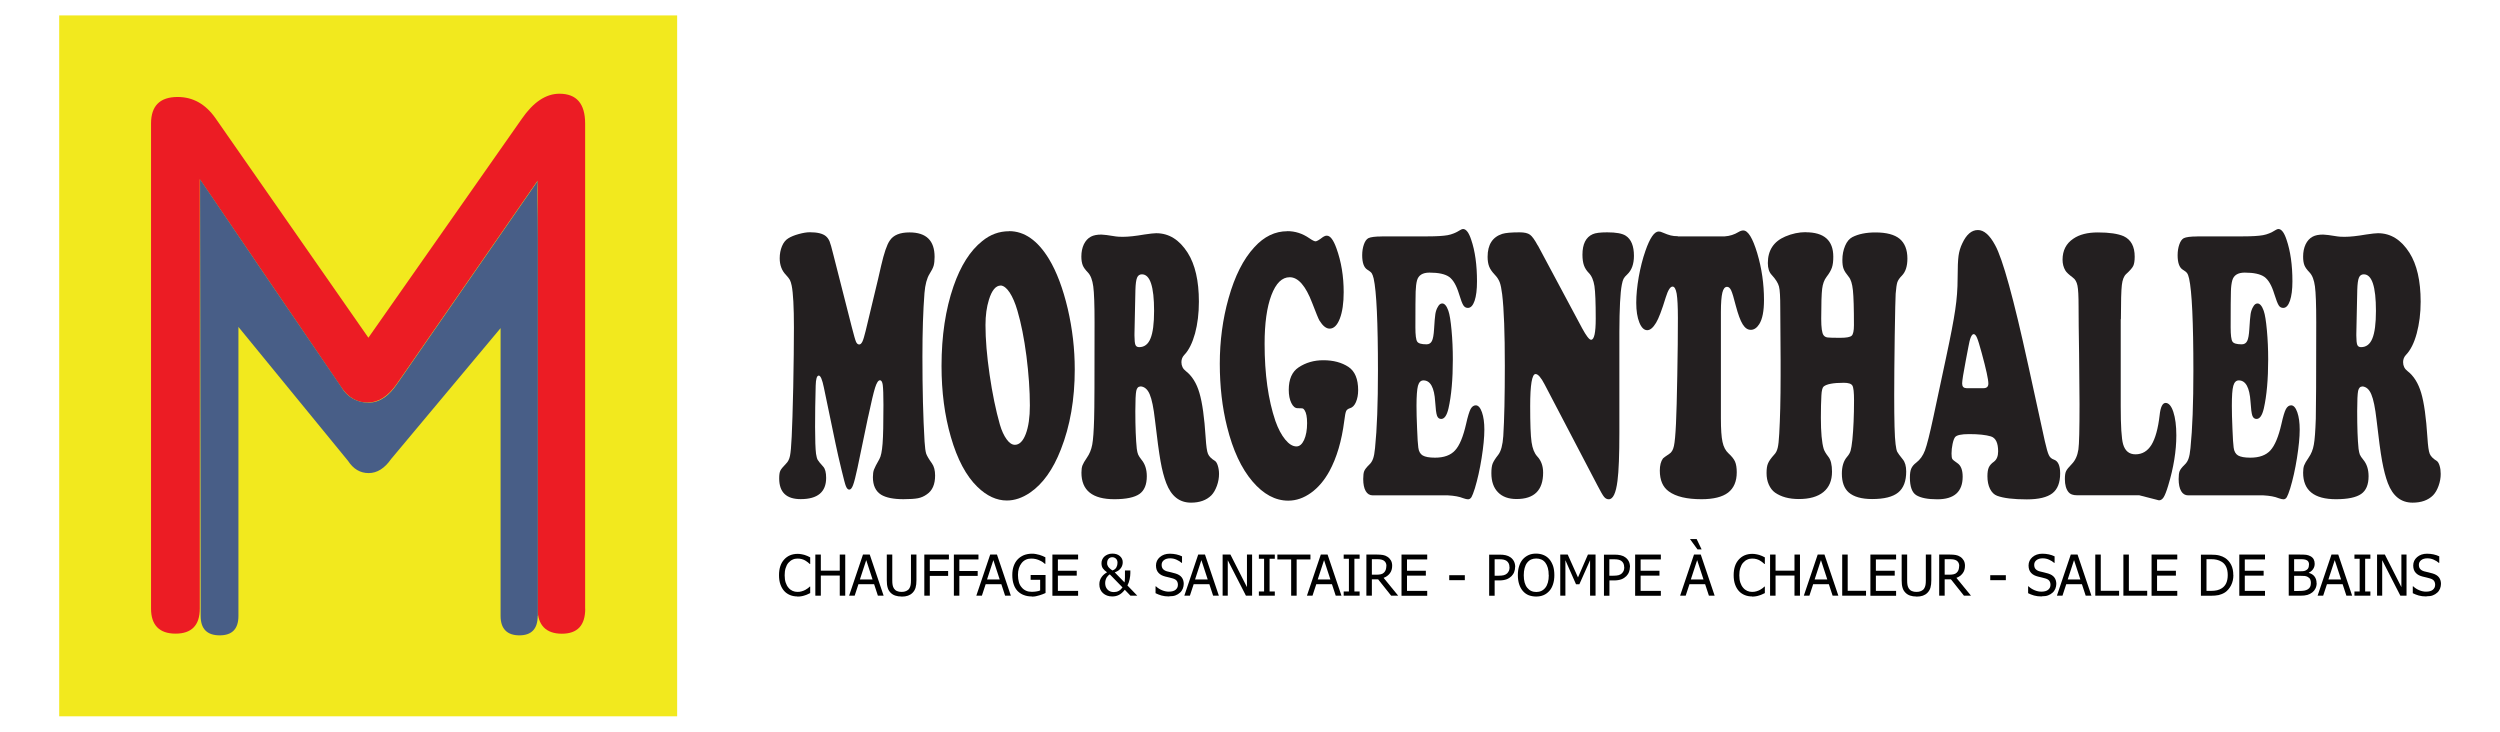
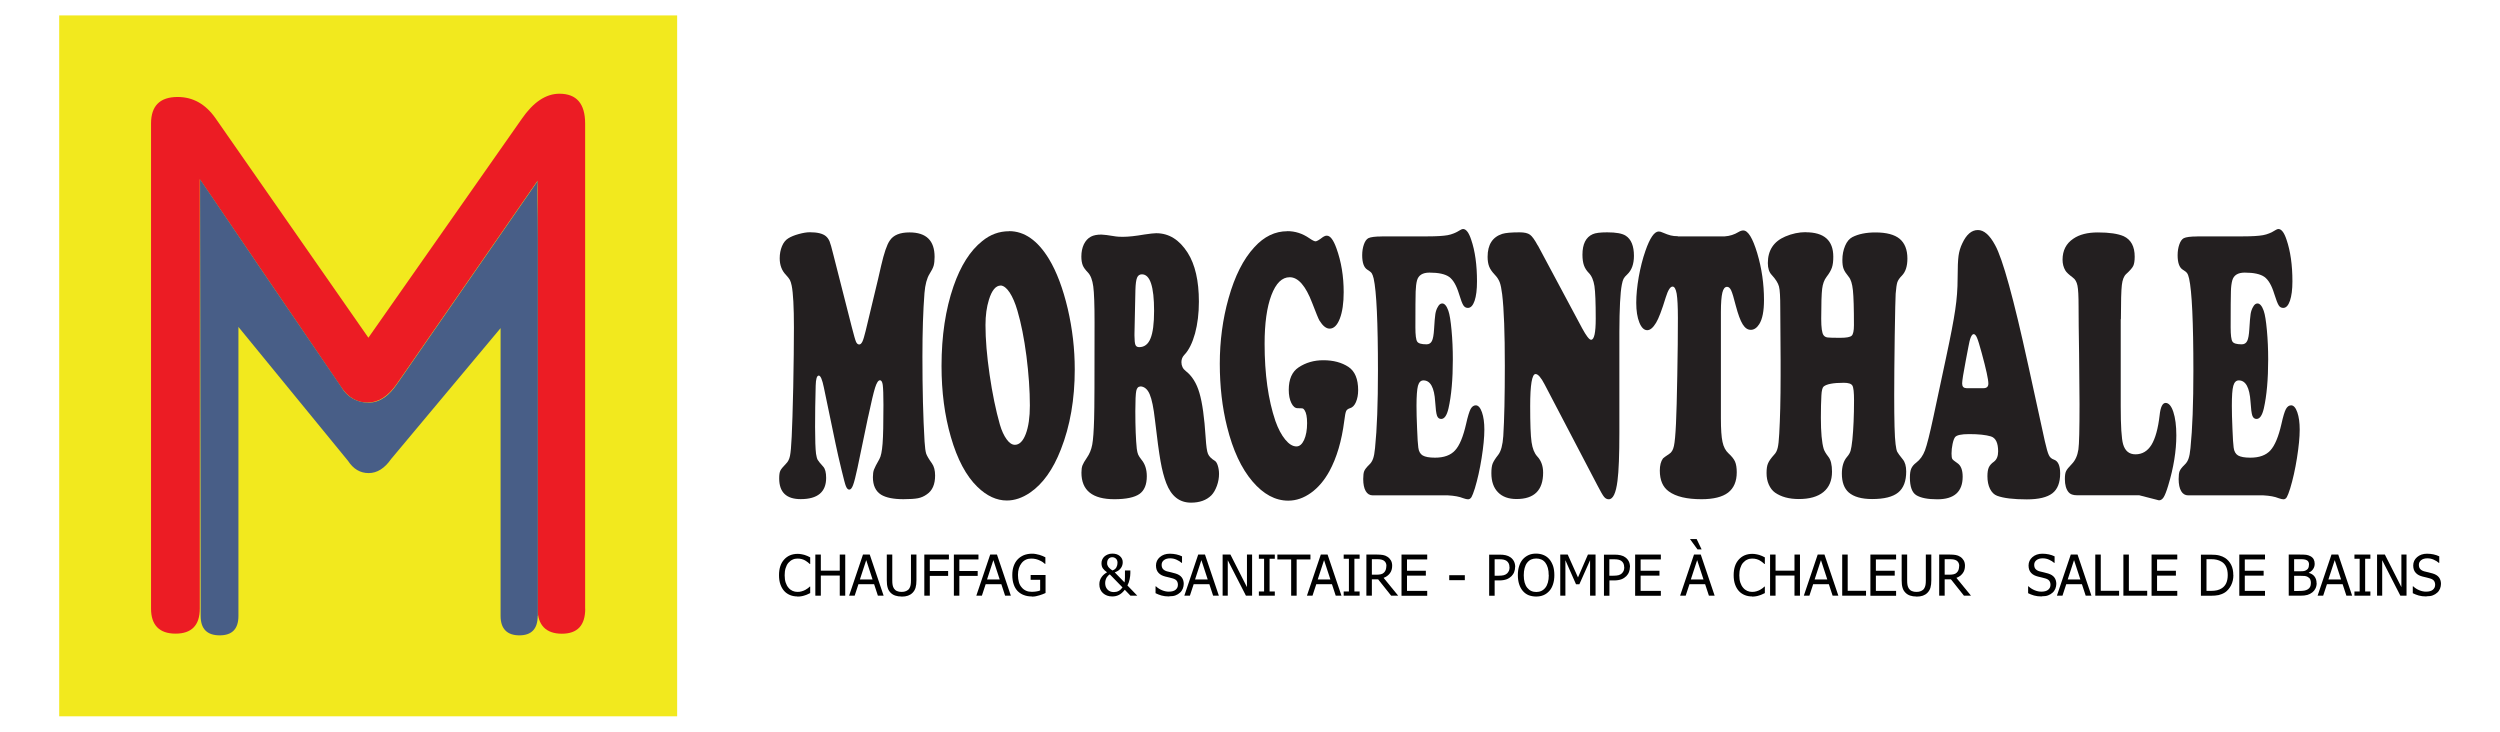
<svg xmlns="http://www.w3.org/2000/svg" id="Calque_1" viewBox="0 0 291.81 85.41">
  <defs>
    <style>.cls-1{fill:#485e87;}.cls-1,.cls-2,.cls-3,.cls-4,.cls-5{stroke-width:0px;}.cls-1,.cls-3{fill-rule:evenodd;}.cls-3{fill:#ec1c24;}.cls-4{fill:#f2e91e;}.cls-5{fill:#231f20;}</style>
  </defs>
  <rect class="cls-4" x="6.91" y="1.8" width="72.13" height="81.81" />
  <path class="cls-3" d="M68.31,71.05c0,1.95-.91,2.92-2.73,2.92s-2.83-.98-2.83-2.92V21.09l-16.47,23.77c-1,1.42-2.12,2.13-3.38,2.13s-2.29-.61-3.11-1.85l-16.47-24.22v50.12c0,1.95-.96,2.92-2.83,2.92s-2.86-.98-2.86-2.92V14.42c0-2.07,1.04-3.1,3.11-3.1,1.78,0,3.24.82,4.4,2.46l17.86,25.64,17.9-25.54c1.35-1.96,2.82-2.94,4.4-2.94,2.01,0,3,1.17,3,3.49v56.63h0Z" />
  <path class="cls-1" d="M62.76,71.9c0,1.51-.73,2.26-2.14,2.26s-2.19-.75-2.19-2.26v-33.6l-12.78,15.28c-.76,1.09-1.63,1.64-2.62,1.64s-1.78-.47-2.41-1.43l-12.79-15.63v33.74c0,1.51-.73,2.26-2.19,2.26s-2.22-.75-2.22-2.26l-.07-50.97c1.63,2.41,12.86,18.95,16.47,24.22.67,1.17,1.82,1.85,3.17,1.85,1.46,0,2.5-.94,3.32-2.13l16.47-23.77c-.12,1.23,0,2.8,0,6.84v43.97h0Z" />
  <path class="cls-5" d="M101.33,48.65l-1.24,5.96c-.21,1-.39,1.68-.52,2.02-.13.35-.28.52-.44.52s-.29-.14-.4-.42c-.08-.18-.25-.83-.52-1.95-.27-1.12-.5-2.12-.68-2.99l-1.37-6.58c-.19-.91-.38-1.37-.59-1.37-.22,0-.34.39-.36,1.17-.05,1.74-.07,3.35-.07,4.83s.04,2.58.11,3.12c.05.32.11.56.19.71.08.15.3.41.65.8.23.25.34.69.34,1.31,0,1.65-.99,2.48-2.97,2.48-1.67,0-2.51-.8-2.51-2.41,0-.42.04-.71.13-.9.08-.18.31-.46.67-.83.23-.22.38-.52.46-.91.08-.38.15-1.13.2-2.24.06-1.18.12-3.12.18-5.81.05-2.69.08-5,.08-6.92,0-2.41-.09-4.04-.26-4.89-.06-.29-.13-.52-.21-.67-.08-.15-.23-.34-.45-.58-.49-.5-.74-1.15-.74-1.95,0-.51.09-.99.27-1.42.18-.43.43-.73.73-.91.3-.19.71-.36,1.22-.5.51-.14.94-.21,1.29-.21.88,0,1.51.15,1.88.46.18.15.32.35.43.6.1.25.25.77.44,1.55l2.16,8.48c.24.93.4,1.5.49,1.7.09.2.21.31.37.31.14,0,.26-.11.37-.33.11-.22.23-.64.38-1.24l1.46-6.09c.18-.78.3-1.29.35-1.53.34-1.47.67-2.46,1.01-2.94.42-.64,1.19-.95,2.3-.95,1.96,0,2.93.95,2.93,2.86,0,.43-.04.77-.11,1.03-.08.26-.23.57-.47.94-.32.51-.52,1.26-.6,2.24-.16,2.04-.24,4.52-.24,7.44,0,3.76.08,7.06.25,9.9.04.69.11,1.16.19,1.42.09.25.31.63.67,1.13.25.35.37.83.37,1.42,0,1.03-.32,1.76-.96,2.19-.33.24-.68.39-1.05.46-.37.07-.93.11-1.69.11-1.17,0-2.04-.18-2.61-.53-.63-.4-.95-1.08-.95-2.04,0-.36.04-.65.12-.87.08-.23.3-.65.64-1.25.18-.31.3-.91.37-1.79.07-.89.1-2.39.1-4.52,0-1.18-.03-1.95-.08-2.33-.05-.37-.16-.55-.33-.55-.19,0-.38.28-.56.85-.18.57-.45,1.7-.81,3.4Z" />
  <path class="cls-5" d="M117.79,26.98c1.78,0,3.33,1.08,4.65,3.25.9,1.49,1.63,3.43,2.19,5.8.55,2.36.82,4.72.82,7.09,0,3.48-.54,6.6-1.62,9.34-.91,2.34-2.1,4.01-3.58,5.03-.91.62-1.81.93-2.73.93-1.19,0-2.34-.53-3.43-1.59-1.32-1.28-2.35-3.22-3.1-5.82-.73-2.51-1.09-5.28-1.09-8.3,0-3.51.47-6.61,1.4-9.3.83-2.39,1.94-4.15,3.35-5.27.94-.77,1.98-1.15,3.13-1.15ZM116.81,33.33c-.58,0-1.04.55-1.38,1.66-.26.83-.4,1.81-.4,2.95,0,1.67.16,3.6.48,5.79.32,2.19.72,4.14,1.2,5.83.21.72.48,1.3.79,1.72.31.43.63.64.96.64.52,0,.95-.42,1.27-1.26.32-.84.48-1.95.48-3.32,0-1.79-.14-3.71-.4-5.78-.27-2.07-.62-3.83-1.05-5.29-.26-.9-.57-1.61-.91-2.13-.35-.52-.69-.79-1.05-.82Z" />
  <path class="cls-5" d="M133.13,45.11c-.26,0-.43.17-.5.51-.07.34-.11,1.13-.11,2.37,0,1.87.06,3.34.17,4.39.04.29.09.52.16.68.07.16.2.36.39.6.41.49.62,1.13.62,1.93,0,.98-.29,1.67-.86,2.07-.58.4-1.55.61-2.93.61-2.56,0-3.84-1.03-3.84-3.1,0-.36.04-.64.12-.85.08-.21.25-.51.52-.9.3-.43.51-.93.62-1.52.11-.58.18-1.59.22-3.02.04-1.05.05-4.8.05-11.27,0-2.05-.05-3.45-.15-4.18-.1-.74-.3-1.28-.62-1.62-.3-.31-.51-.59-.61-.85-.1-.26-.16-.59-.16-1.01,0-.55.1-1.02.29-1.43.2-.41.47-.71.83-.9.3-.16.71-.24,1.22-.24.23,0,.8.07,1.71.22.17.03.45.04.82.04.62,0,1.45-.09,2.49-.27.66-.1,1.12-.15,1.38-.15,1.48,0,2.7.76,3.67,2.28.87,1.37,1.31,3.28,1.31,5.71,0,1.36-.15,2.59-.45,3.71-.31,1.11-.72,1.95-1.26,2.51-.22.23-.33.52-.33.84,0,.43.17.78.51,1.04.72.56,1.26,1.41,1.59,2.55.34,1.14.58,2.88.73,5.22.06.98.15,1.61.27,1.89.12.29.39.57.82.83.13.09.24.27.33.56.09.29.14.61.14.96,0,.46-.08.92-.25,1.39-.17.46-.38.83-.64,1.1-.58.58-1.38.86-2.38.86-1.35,0-2.31-.76-2.89-2.28-.26-.68-.49-1.54-.67-2.57-.18-1.03-.4-2.64-.65-4.82-.16-1.4-.36-2.39-.61-2.97-.24-.58-.6-.89-1.05-.93ZM132.53,33.82l-.11,5.16v.2c0,.53.04.89.11,1.07.07.18.22.27.44.27.61,0,1.05-.34,1.32-1.01.28-.67.42-1.75.42-3.22,0-2.85-.47-4.27-1.42-4.27-.27,0-.46.13-.57.4-.11.27-.17.74-.19,1.42Z" />
  <path class="cls-5" d="M150.26,26.98c.91,0,1.76.27,2.56.82.36.25.6.37.74.37s.43-.17.87-.51c.15-.1.29-.15.45-.15.39,0,.76.49,1.11,1.46.57,1.57.85,3.28.85,5.14,0,1.27-.15,2.3-.45,3.08-.3.78-.7,1.17-1.19,1.17-.4,0-.79-.31-1.18-.93-.12-.19-.4-.89-.86-2.08-.76-1.99-1.63-2.99-2.62-2.99-.9,0-1.61.7-2.14,2.1-.53,1.4-.79,3.29-.79,5.67,0,3.53.42,6.53,1.26,9.01.32.9.7,1.62,1.14,2.16.44.54.88.81,1.32.81.36,0,.66-.26.89-.76.23-.51.35-1.16.35-1.96,0-.71-.1-1.21-.29-1.5-.08-.12-.15-.19-.21-.21-.07-.02-.26-.03-.6-.03-.3,0-.54-.2-.74-.61-.2-.41-.3-.92-.3-1.54,0-1.23.38-2.1,1.14-2.61.84-.56,1.8-.84,2.89-.84,1.17,0,2.15.26,2.94.78.75.5,1.13,1.41,1.13,2.72,0,.53-.09.99-.26,1.39-.17.39-.4.62-.67.7-.24.07-.4.19-.47.34-.07.15-.15.53-.22,1.14-.3,2.35-.88,4.31-1.74,5.89-.59,1.07-1.31,1.92-2.15,2.52-.84.6-1.72.91-2.65.91-1.51,0-2.9-.75-4.17-2.24-1.3-1.52-2.29-3.64-2.97-6.38-.57-2.27-.85-4.73-.85-7.37s.34-5.21,1.02-7.62c.72-2.58,1.72-4.58,3.02-5.98,1.13-1.24,2.41-1.86,3.85-1.86Z" />
  <path class="cls-5" d="M161.29,27.59h5.33c1.08,0,1.86-.05,2.36-.14.49-.09.98-.29,1.45-.59.15-.09.26-.13.34-.13.36,0,.68.42.95,1.24.46,1.34.68,2.97.68,4.87,0,.96-.09,1.71-.28,2.27-.19.55-.45.83-.78.83-.23,0-.4-.1-.53-.3-.13-.2-.3-.64-.51-1.34-.3-.99-.69-1.65-1.15-1.98-.47-.33-1.23-.5-2.3-.5-.79,0-1.28.3-1.45.91-.09.33-.14.76-.16,1.31-.02.54-.03,1.94-.03,4.18,0,.89.07,1.44.21,1.65.14.22.5.32,1.09.32.29,0,.5-.13.63-.39.13-.26.21-.72.25-1.39.05-.85.1-1.44.15-1.76.05-.32.15-.6.29-.83.14-.27.31-.4.51-.4.28,0,.52.29.72.86.15.43.27,1.18.37,2.27.1,1.08.15,2.22.15,3.4,0,2.33-.17,4.24-.51,5.73-.19.81-.47,1.22-.85,1.22-.24,0-.4-.13-.49-.39-.09-.26-.16-.79-.21-1.61-.1-1.67-.56-2.5-1.37-2.5-.31,0-.52.21-.64.63-.11.42-.17,1.2-.17,2.34,0,.69.02,1.59.07,2.69.04,1.1.09,1.83.14,2.18.05.44.23.75.51.92.29.17.77.26,1.44.26,1.04,0,1.82-.28,2.34-.85.53-.57.95-1.6,1.29-3.09.19-.86.37-1.43.52-1.73.16-.29.36-.44.61-.44.29,0,.53.27.72.81.19.54.28,1.22.28,2.03,0,.89-.11,1.99-.32,3.32-.21,1.33-.48,2.51-.79,3.54-.16.5-.29.84-.39,1.01-.11.17-.24.26-.4.26-.13,0-.32-.04-.57-.13-.44-.18-1.03-.29-1.77-.33h-8.79c-.35,0-.63-.17-.82-.5-.19-.33-.29-.8-.29-1.41,0-.43.04-.74.12-.93.08-.19.27-.44.57-.73.21-.19.36-.43.46-.71.1-.28.18-.69.23-1.24.23-2.23.34-5.23.34-9.01,0-5.7-.17-9.29-.5-10.78-.07-.29-.15-.5-.23-.62-.08-.12-.26-.26-.52-.42-.39-.25-.59-.81-.59-1.68,0-.47.07-.89.2-1.26.13-.37.3-.61.52-.73.27-.13.79-.2,1.56-.2Z" />
  <path class="cls-5" d="M179.51,28.66l5.16,9.65c.49.9.83,1.35,1.05,1.35.36,0,.54-.82.54-2.46,0-1.86-.05-3.13-.15-3.81-.11-.68-.32-1.19-.66-1.53-.27-.28-.46-.58-.57-.9-.11-.32-.17-.73-.17-1.23,0-1.24.4-2.04,1.19-2.39.32-.15.89-.22,1.7-.22,1.04,0,1.76.13,2.17.4.63.41.95,1.2.95,2.34,0,.96-.26,1.68-.78,2.17-.21.19-.35.36-.43.51-.08.15-.14.37-.2.67-.19.97-.28,2.82-.29,5.53v7.22c0,1.11,0,2.62,0,4.54,0,2.6-.07,4.48-.22,5.63-.18,1.43-.52,2.15-1.02,2.15-.21,0-.4-.1-.55-.29-.16-.19-.41-.64-.77-1.33l-6.15-11.76c-.43-.83-.78-1.24-1.07-1.24-.42,0-.63,1.25-.63,3.74,0,2.05.05,3.45.16,4.21.11.75.33,1.3.66,1.66.46.49.69,1.12.69,1.9,0,2.05-1.03,3.08-3.1,3.08-.93,0-1.66-.26-2.17-.79-.51-.52-.77-1.26-.77-2.22,0-.5.05-.88.15-1.13.1-.25.31-.59.65-1.02.32-.41.52-1.14.59-2.19.12-1.9.18-4.64.18-8.21,0-3.81-.1-6.58-.31-8.33-.08-.63-.17-1.11-.29-1.42-.12-.31-.31-.6-.58-.88-.31-.33-.53-.64-.65-.95-.12-.31-.18-.69-.18-1.13,0-1.42.57-2.31,1.71-2.68.39-.12,1.06-.18,2.03-.18.55,0,.95.09,1.21.28.25.18.55.6.9,1.25Z" />
  <path class="cls-5" d="M195.86,27.59h5.46c.59-.04,1.12-.21,1.61-.51.2-.12.39-.18.55-.18.56,0,1.1.89,1.63,2.65.53,1.77.79,3.6.79,5.47,0,1.28-.18,2.22-.55,2.81-.28.44-.61.67-.99.67s-.68-.22-.95-.65c-.27-.43-.53-1.15-.8-2.16-.23-.91-.41-1.51-.54-1.79-.13-.28-.29-.42-.48-.42-.26,0-.44.23-.55.68-.11.46-.17,1.21-.17,2.26v12.4c0,1.27.06,2.19.19,2.77.12.58.36,1.02.7,1.33.37.34.63.66.76.96.13.3.2.72.2,1.25,0,1.06-.34,1.85-1.01,2.37-.67.51-1.71.77-3.1.77-1.71,0-2.99-.3-3.82-.91-.7-.5-1.05-1.31-1.05-2.43,0-.6.12-1.08.37-1.42.06-.07.31-.25.73-.53.27-.16.45-.47.55-.93.1-.46.18-1.34.24-2.64.05-1.15.11-3.01.15-5.59.05-2.58.07-4.81.07-6.7,0-1.33-.05-2.27-.14-2.83-.1-.56-.26-.84-.48-.84-.27,0-.53.41-.79,1.24-.46,1.51-.84,2.5-1.14,2.99-.35.58-.69.86-1.03.86-.37,0-.68-.3-.92-.9-.24-.6-.36-1.36-.36-2.29s.1-1.92.29-3.02c.2-1.1.45-2.11.78-3.05.52-1.5,1.04-2.26,1.55-2.26.14,0,.3.04.48.13.37.16.68.27.92.33.24.06.52.09.83.09Z" />
  <path class="cls-5" d="M210.76,27.11c2.16,0,3.23.95,3.23,2.86,0,.52-.05.94-.16,1.26-.11.33-.32.69-.63,1.09-.27.35-.44.82-.51,1.39-.07.58-.11,1.74-.11,3.5,0,1.03.09,1.67.27,1.91.1.15.26.24.47.27s.71.04,1.49.04c.71,0,1.15-.08,1.33-.25.17-.16.26-.57.26-1.22,0-1.95-.04-3.31-.12-4.08-.08-.77-.25-1.29-.49-1.57-.3-.37-.51-.68-.6-.94-.1-.26-.14-.6-.14-1.03,0-.6.11-1.15.32-1.65.21-.5.5-.83.84-1.01.72-.37,1.62-.55,2.71-.55,1.27,0,2.21.25,2.81.74.6.5.91,1.27.91,2.31,0,.89-.21,1.55-.64,1.99-.27.27-.44.52-.53.76-.08.24-.15.7-.2,1.36-.03.37-.06,2.01-.11,4.91-.04,2.91-.06,5.22-.06,6.93,0,2.99.05,4.9.16,5.71.05.44.12.74.19.89.07.15.29.44.65.89.26.31.4.78.4,1.42,0,1.12-.31,1.94-.94,2.45-.63.51-1.64.76-3.04.76-1.23,0-2.14-.26-2.73-.77-.53-.47-.8-1.2-.8-2.19,0-.84.2-1.5.61-1.97.2-.23.34-.47.41-.71.07-.24.14-.67.21-1.31.12-1.24.19-2.76.19-4.56,0-.93-.06-1.51-.19-1.73-.13-.22-.46-.33-1-.33-1.23,0-2.02.15-2.36.44-.14.12-.23.47-.26,1.04-.04.71-.06,1.58-.06,2.61,0,1.68.11,2.89.33,3.63.08.24.25.54.54.91.29.36.43.94.43,1.75,0,1.03-.33,1.82-1,2.37-.67.55-1.63.82-2.87.82-1.14,0-2.06-.25-2.78-.75-.31-.22-.55-.54-.73-.94-.18-.41-.26-.85-.26-1.34s.05-.86.17-1.13c.11-.27.35-.61.72-1.02.2-.2.33-.47.41-.8.08-.32.14-.87.18-1.64.1-1.73.16-3.99.16-6.78,0-.52,0-1.13,0-1.84-.03-3.54-.04-5.56-.04-6.06,0-1.27-.04-2.11-.15-2.51-.11-.41-.39-.85-.84-1.34-.3-.31-.46-.77-.46-1.39,0-1.49.68-2.52,2.03-3.1.79-.34,1.6-.51,2.42-.51Z" />
  <path class="cls-5" d="M236.72,42.52l1.96,8.97c.19.83.34,1.37.47,1.63.12.26.31.43.57.52.5.16.75.7.75,1.62,0,1.07-.3,1.85-.91,2.32-.61.47-1.6.71-2.98.71-1.56,0-2.72-.14-3.47-.42-.35-.13-.62-.4-.83-.81-.2-.41-.3-.9-.3-1.47,0-.44.05-.78.16-1.03.11-.24.31-.47.6-.67.32-.24.49-.64.49-1.2,0-.99-.28-1.57-.84-1.75-.6-.18-1.45-.27-2.54-.27-.92,0-1.47.12-1.65.36-.11.15-.21.41-.29.8-.08.38-.12.75-.12,1.11,0,.32.03.53.09.63.06.1.25.26.58.48.42.27.63.8.63,1.59,0,1.76-.99,2.64-2.96,2.64-1.12,0-1.94-.16-2.47-.49-.48-.31-.73-.99-.73-2.04,0-.46.05-.81.16-1.06.11-.25.3-.48.58-.69.45-.34.79-.82,1.02-1.43.23-.61.56-1.92.99-3.93l1.46-6.84c.54-2.51.9-4.39,1.08-5.63.19-1.25.28-2.47.28-3.67,0-1.27.04-2.15.11-2.65.07-.5.21-.98.44-1.45.48-1.03,1.08-1.55,1.82-1.55.7,0,1.37.58,2,1.75.89,1.59,2.17,6.24,3.85,13.93ZM229.5,45.31h2.03c.37,0,.56-.18.56-.53,0-.49-.26-1.68-.78-3.59-.24-.87-.41-1.45-.54-1.75-.12-.29-.26-.44-.39-.44-.25,0-.45.5-.62,1.48-.03.13-.13.66-.3,1.57-.29,1.51-.43,2.41-.43,2.7,0,.37.16.55.48.55Z" />
  <path class="cls-5" d="M247.54,37.27v10.16c0,2.29.09,3.77.28,4.43.23.78.71,1.17,1.44,1.17.79,0,1.41-.37,1.87-1.11.45-.74.77-1.89.95-3.45.1-.96.34-1.44.7-1.44s.67.35.9,1.05c.23.7.35,1.62.35,2.73,0,1.83-.32,3.79-.95,5.87-.2.67-.38,1.12-.53,1.36-.15.24-.34.36-.55.36l-2.3-.59h-7.25c-.48,0-.81-.12-1-.36-.28-.34-.43-.85-.43-1.53,0-.41.04-.72.14-.92.09-.2.32-.48.68-.85.39-.4.65-.96.76-1.69.09-.6.13-2.37.13-5.29,0-1.36-.02-3.31-.05-5.87-.04-2.45-.06-4.3-.06-5.54,0-1.18-.04-1.99-.13-2.42-.09-.44-.27-.75-.54-.94-.45-.34-.75-.61-.87-.82-.22-.37-.33-.79-.33-1.26,0-1.08.42-1.9,1.26-2.46.71-.49,1.66-.73,2.86-.73,1.34,0,2.34.15,3.01.44.86.4,1.29,1.2,1.29,2.39,0,.49-.06.85-.17,1.08s-.39.55-.83.95c-.27.25-.43.68-.5,1.28-.07.6-.11,1.93-.11,3.96Z" />
  <path class="cls-5" d="M256.46,27.59h5.33c1.08,0,1.86-.05,2.36-.14.5-.09.98-.29,1.45-.59.14-.09.26-.13.34-.13.36,0,.68.42.95,1.24.46,1.34.69,2.97.69,4.87,0,.96-.1,1.71-.29,2.27-.19.55-.45.83-.78.83-.23,0-.41-.1-.53-.3-.13-.2-.3-.64-.52-1.34-.3-.99-.69-1.65-1.15-1.98-.47-.33-1.23-.5-2.3-.5-.79,0-1.28.3-1.45.91-.09.33-.15.76-.16,1.31-.02.54-.03,1.94-.03,4.18,0,.89.07,1.44.21,1.65.14.22.5.32,1.09.32.29,0,.5-.13.63-.39.13-.26.21-.72.25-1.39.05-.85.1-1.44.15-1.76.05-.32.15-.6.29-.83.14-.27.31-.4.51-.4.28,0,.53.29.73.86.15.43.27,1.18.37,2.27.1,1.08.15,2.22.15,3.4,0,2.33-.17,4.24-.51,5.73-.19.81-.47,1.22-.85,1.22-.23,0-.4-.13-.49-.39-.09-.26-.16-.79-.21-1.61-.11-1.67-.56-2.5-1.37-2.5-.31,0-.52.21-.64.63-.12.42-.17,1.2-.17,2.34,0,.69.02,1.59.07,2.69.04,1.1.09,1.83.14,2.18.05.44.23.75.51.92.29.17.77.26,1.44.26,1.04,0,1.82-.28,2.34-.85.52-.57.95-1.6,1.29-3.09.19-.86.36-1.43.52-1.73.16-.29.36-.44.61-.44.29,0,.53.27.72.81.19.54.28,1.22.28,2.03,0,.89-.11,1.99-.32,3.32-.21,1.33-.48,2.51-.79,3.54-.16.5-.29.84-.39,1.01-.1.17-.23.26-.39.26-.13,0-.32-.04-.57-.13-.44-.18-1.03-.29-1.77-.33h-8.79c-.35,0-.63-.17-.82-.5-.19-.33-.29-.8-.29-1.41,0-.43.04-.74.12-.93.08-.19.27-.44.57-.73.21-.19.36-.43.46-.71.1-.28.18-.69.23-1.24.23-2.23.34-5.23.34-9.01,0-5.7-.17-9.29-.5-10.78-.07-.29-.14-.5-.23-.62-.08-.12-.25-.26-.52-.42-.39-.25-.59-.81-.59-1.68,0-.47.07-.89.2-1.26.13-.37.3-.61.52-.73.27-.13.79-.2,1.57-.2Z" />
-   <path class="cls-5" d="M275.76,45.11c-.27,0-.43.17-.51.51-.07.34-.11,1.13-.11,2.37,0,1.87.05,3.34.16,4.39.04.29.09.52.15.68.07.16.2.36.4.6.41.49.62,1.13.62,1.93,0,.98-.29,1.67-.87,2.07-.58.4-1.55.61-2.93.61-2.56,0-3.84-1.03-3.84-3.1,0-.36.04-.64.12-.85.08-.21.25-.51.52-.9.3-.43.51-.93.61-1.52.11-.58.18-1.59.23-3.02.03-1.05.05-4.8.05-11.27,0-2.05-.05-3.45-.15-4.18-.1-.74-.3-1.28-.62-1.62-.3-.31-.51-.59-.61-.85-.1-.26-.15-.59-.15-1.01,0-.55.1-1.02.29-1.43.2-.41.47-.71.83-.9.3-.16.7-.24,1.22-.24.23,0,.8.07,1.71.22.17.03.44.04.82.04.62,0,1.45-.09,2.49-.27.66-.1,1.12-.15,1.38-.15,1.48,0,2.7.76,3.67,2.28.87,1.37,1.31,3.28,1.31,5.71,0,1.36-.16,2.59-.46,3.71-.3,1.11-.72,1.95-1.26,2.51-.22.23-.33.52-.33.84,0,.43.17.78.51,1.04.73.56,1.26,1.41,1.6,2.55.34,1.14.58,2.88.73,5.22.06.98.15,1.61.27,1.89.12.29.39.57.82.83.13.09.24.27.33.56.09.29.13.61.13.96,0,.46-.08.92-.25,1.39s-.38.83-.64,1.1c-.58.58-1.38.86-2.39.86-1.35,0-2.31-.76-2.89-2.28-.26-.68-.48-1.54-.67-2.57-.19-1.03-.4-2.64-.65-4.82-.16-1.4-.36-2.39-.61-2.97-.24-.58-.59-.89-1.05-.93ZM275.15,33.82l-.11,5.16v.2c0,.53.04.89.11,1.07.07.18.22.27.44.27.61,0,1.05-.34,1.32-1.01.28-.67.42-1.75.42-3.22,0-2.85-.47-4.27-1.42-4.27-.27,0-.46.13-.57.4-.11.27-.17.74-.19,1.42Z" />
  <path class="cls-2" d="M93.09,69.62c-.31,0-.6-.05-.87-.16-.26-.11-.49-.26-.68-.47-.19-.21-.34-.47-.45-.78-.11-.31-.16-.67-.16-1.07s.05-.75.15-1.05c.1-.3.25-.56.45-.78.19-.21.42-.38.68-.49s.56-.17.88-.17c.16,0,.31.01.45.04s.27.05.39.09c.1.03.21.07.32.12.11.05.22.1.32.16v.77h-.05c-.06-.05-.13-.11-.22-.19-.09-.07-.2-.15-.32-.22-.12-.07-.26-.12-.4-.16s-.31-.06-.5-.06c-.2,0-.4.04-.58.13-.18.08-.34.21-.48.37-.14.16-.24.37-.32.62s-.11.53-.11.84c0,.33.04.61.12.85s.19.44.33.6c.13.16.29.28.47.36.18.08.37.12.57.12.19,0,.36-.02.51-.07.16-.05.3-.1.42-.17.12-.07.22-.14.31-.2.09-.07.15-.13.2-.18h.05v.76c-.11.05-.2.1-.3.14-.09.05-.21.09-.34.13-.14.05-.27.08-.39.1s-.27.04-.47.04Z" />
  <path class="cls-2" d="M98.66,69.53h-.64v-2.35h-2.21v2.35h-.64v-4.8h.64v1.88h2.21v-1.88h.64v4.8Z" />
  <path class="cls-2" d="M99.11,69.53l1.62-4.8h.79l1.62,4.8h-.67l-.44-1.34h-1.83l-.44,1.34h-.64ZM101.85,67.64l-.74-2.26-.74,2.26h1.48Z" />
  <path class="cls-2" d="M105.24,69.63c-.28,0-.53-.04-.74-.11-.21-.07-.39-.18-.54-.33-.17-.17-.29-.37-.35-.6-.07-.23-.1-.52-.1-.86v-3h.64v3c0,.22.01.41.04.56s.08.29.16.41c.09.13.2.23.35.29.15.07.33.1.54.1.2,0,.38-.03.53-.1.15-.07.28-.16.36-.29.08-.12.13-.26.16-.41.03-.15.04-.33.04-.55v-3.01h.64v3c0,.33-.03.62-.1.86-.07.24-.19.44-.36.61-.15.15-.33.26-.53.33-.2.07-.45.11-.75.11Z" />
  <path class="cls-2" d="M110.76,65.3h-2.23v1.35h2.14v.57h-2.14v2.31h-.64v-4.8h2.87v.57Z" />
  <path class="cls-2" d="M114.21,65.3h-2.23v1.35h2.14v.57h-2.14v2.31h-.64v-4.8h2.87v.57Z" />
  <path class="cls-2" d="M113.96,69.53l1.62-4.8h.79l1.62,4.8h-.67l-.44-1.34h-1.83l-.44,1.34h-.64ZM116.69,67.64l-.74-2.26-.74,2.26h1.48Z" />
  <path class="cls-2" d="M120.44,69.62c-.34,0-.65-.05-.93-.16-.28-.1-.52-.26-.73-.47-.2-.21-.36-.48-.46-.79-.11-.31-.16-.68-.16-1.08,0-.39.05-.73.16-1.04.11-.31.26-.57.47-.79.2-.21.44-.37.72-.49.29-.11.6-.17.94-.17.16,0,.32.01.46.04s.29.06.43.1c.11.03.23.08.36.13.13.06.24.11.32.15v.77h-.05c-.08-.07-.16-.14-.25-.2-.09-.06-.2-.13-.36-.2-.13-.06-.28-.12-.45-.16s-.35-.06-.54-.06c-.46,0-.84.17-1.12.52s-.43.81-.43,1.39c0,.32.04.6.11.85s.18.44.33.61c.14.17.3.29.5.38.19.09.41.13.66.13.18,0,.36-.01.54-.04.18-.03.33-.06.45-.12v-1.24h-1.11v-.56h1.74v2.1c-.08.04-.19.08-.33.14-.14.06-.26.1-.38.13-.16.05-.3.08-.43.11s-.28.04-.46.04Z" />
-   <path class="cls-2" d="M122.84,69.53v-4.8h3v.57h-2.36v1.32h2.2v.57h-2.2v1.78h2.36v.57h-3Z" />
  <path class="cls-2" d="M132.78,69.53h-.83l-.66-.69c-.22.28-.44.48-.68.6-.23.12-.49.18-.79.18-.43,0-.79-.13-1.08-.39-.28-.26-.42-.6-.42-1.03,0-.19.03-.35.08-.49.05-.14.12-.27.21-.39.08-.11.18-.21.29-.3.11-.09.22-.16.32-.22-.22-.15-.38-.3-.49-.46s-.16-.36-.16-.61c0-.15.03-.29.09-.42.06-.13.14-.25.24-.34.1-.1.24-.18.4-.25.16-.07.34-.1.54-.1.36,0,.65.09.87.28s.34.43.34.71c0,.11-.01.21-.04.33s-.08.22-.15.33c-.07.11-.16.2-.28.3-.12.09-.27.17-.46.24l1.14,1.17c.03-.18.05-.37.05-.58,0-.21,0-.48,0-.81h.63v.31c0,.21-.03.44-.08.7s-.14.5-.26.74l1.15,1.19ZM131.02,68.56l-1.48-1.52c-.05.03-.11.08-.16.12-.05.05-.11.12-.18.21-.05.08-.1.17-.14.3s-.06.25-.06.39c0,.31.09.56.27.75.18.2.43.3.74.3.21,0,.39-.04.56-.13.17-.09.32-.23.45-.41ZM129.84,66.59c.12-.04.22-.1.3-.16.08-.07.14-.14.18-.23.04-.08.07-.16.09-.24.02-.08.03-.17.03-.27,0-.21-.06-.37-.18-.48s-.26-.17-.42-.17c-.19,0-.34.06-.45.19-.11.13-.16.29-.16.48,0,.09,0,.16.02.22.02.06.05.13.1.21.05.07.11.14.19.21.08.08.18.15.31.23Z" />
  <path class="cls-2" d="M136.46,69.62c-.35,0-.64-.04-.89-.11-.24-.07-.47-.16-.69-.27v-.8h.05c.21.2.45.35.72.46s.52.16.77.16c.35,0,.62-.07.8-.22.18-.15.27-.34.27-.58,0-.19-.05-.35-.14-.47-.09-.12-.25-.21-.45-.27-.15-.04-.28-.08-.41-.11-.12-.03-.28-.07-.46-.11-.17-.04-.31-.1-.44-.16-.13-.07-.25-.15-.35-.26-.1-.11-.18-.23-.23-.37-.05-.14-.08-.31-.08-.5,0-.39.15-.72.45-.98.3-.26.69-.4,1.16-.4.27,0,.52.03.76.08s.46.13.67.23v.76h-.05c-.15-.14-.35-.26-.59-.37s-.49-.16-.75-.16c-.3,0-.54.07-.72.21-.18.14-.27.32-.27.55,0,.2.05.37.16.49.11.12.26.21.47.27.14.04.3.08.5.12.2.05.36.09.49.13.33.1.57.25.73.46.15.2.23.46.23.75,0,.19-.04.37-.11.56-.08.18-.18.34-.32.46-.15.14-.33.25-.52.32-.19.08-.44.11-.73.11Z" />
  <path class="cls-2" d="M138.24,69.53l1.62-4.8h.79l1.62,4.8h-.67l-.44-1.34h-1.83l-.44,1.34h-.64ZM140.97,67.64l-.74-2.26-.74,2.26h1.48Z" />
  <path class="cls-2" d="M146.15,69.53h-.72l-2.12-4.14v4.14h-.6v-4.8h.91l1.93,3.8v-3.8h.6v4.8Z" />
  <path class="cls-2" d="M148.8,69.53h-1.86v-.49h.61v-3.82h-.61v-.49h1.86v.49h-.61v3.82h.61v.49Z" />
  <path class="cls-2" d="M150.71,69.53v-4.23h-1.61v-.57h3.86v.57h-1.61v4.23h-.64Z" />
  <path class="cls-2" d="M152.55,69.53l1.62-4.8h.79l1.62,4.8h-.67l-.44-1.34h-1.83l-.44,1.34h-.64ZM155.29,67.64l-.74-2.26-.74,2.26h1.48Z" />
  <path class="cls-2" d="M158.7,69.53h-1.86v-.49h.61v-3.82h-.61v-.49h1.86v.49h-.61v3.82h.61v.49Z" />
  <path class="cls-2" d="M163.21,69.53h-.83l-1.52-1.91h-.73v1.91h-.64v-4.8h1.24c.28,0,.51.02.69.05.19.03.36.1.53.21.17.11.3.25.4.42.1.17.15.38.15.63,0,.35-.09.65-.27.88-.18.24-.42.41-.73.53l1.71,2.09ZM161.83,66.08c0-.14-.02-.26-.07-.37-.05-.11-.13-.2-.23-.27-.09-.06-.2-.1-.32-.13-.12-.02-.27-.04-.45-.04h-.63v1.81h.56c.18,0,.35-.02.49-.05.15-.03.27-.1.37-.2.09-.09.16-.2.2-.32.04-.13.07-.27.07-.44Z" />
  <path class="cls-2" d="M163.59,69.53v-4.8h3v.57h-2.36v1.32h2.2v.57h-2.2v1.78h2.36v.57h-3Z" />
  <path class="cls-2" d="M170.98,67.72h-1.82v-.58h1.82v.58Z" />
  <path class="cls-2" d="M176.85,66.18c0,.21-.04.41-.11.59-.07.19-.18.34-.31.48-.17.16-.36.29-.58.37-.22.08-.51.13-.85.13h-.54v1.79h-.64v-4.8h1.21c.28,0,.53.02.73.07.2.05.38.12.53.23.18.12.32.28.42.47s.15.42.15.68ZM176.19,66.19c0-.17-.03-.31-.09-.43-.06-.12-.14-.22-.26-.3-.1-.07-.22-.11-.35-.14s-.3-.04-.5-.04h-.53v1.92h.44c.26,0,.47-.02.63-.06.16-.04.29-.12.4-.22.09-.1.16-.2.21-.32.04-.11.06-.25.06-.4Z" />
  <path class="cls-2" d="M180.85,65.28c.18.21.32.47.43.78.1.31.15.67.15,1.07s-.05.74-.15,1.05-.24.58-.43.79c-.2.22-.42.39-.69.5-.26.11-.55.16-.86.16s-.62-.06-.88-.16c-.26-.11-.48-.27-.67-.49-.18-.21-.33-.48-.43-.79-.1-.31-.15-.66-.15-1.06s.05-.76.15-1.06c.1-.31.24-.57.43-.79.19-.21.41-.37.67-.49s.55-.17.88-.17.62.06.88.17c.26.11.48.27.66.48ZM180.77,67.13c0-.32-.03-.6-.1-.84-.07-.25-.17-.45-.29-.61-.13-.17-.28-.29-.46-.37-.18-.08-.38-.12-.6-.12s-.43.04-.61.12c-.17.08-.33.21-.46.38-.13.16-.22.37-.29.62-.07.25-.1.53-.1.84,0,.63.13,1.11.4,1.45.26.33.62.5,1.06.5s.8-.17,1.06-.5c.26-.33.4-.82.4-1.45Z" />
  <path class="cls-2" d="M186.24,69.53h-.64v-4.14l-1.25,2.81h-.39l-1.24-2.81v4.14h-.6v-4.8h.87l1.2,2.67,1.16-2.67h.89v4.8Z" />
  <path class="cls-2" d="M190.25,66.18c0,.21-.04.41-.11.59-.07.19-.18.34-.31.48-.17.16-.36.29-.58.37-.22.08-.51.13-.85.13h-.54v1.79h-.64v-4.8h1.21c.28,0,.53.02.73.07.2.05.38.12.53.23.18.12.32.28.42.47s.15.42.15.68ZM189.58,66.19c0-.17-.03-.31-.09-.43-.06-.12-.14-.22-.26-.3-.1-.07-.22-.11-.35-.14s-.3-.04-.5-.04h-.53v1.92h.44c.26,0,.47-.02.63-.06.16-.04.29-.12.4-.22.09-.1.16-.2.21-.32.04-.11.06-.25.06-.4Z" />
  <path class="cls-2" d="M190.86,69.53v-4.8h3v.57h-2.36v1.32h2.2v.57h-2.2v1.78h2.36v.57h-3Z" />
  <path class="cls-2" d="M196.11,69.53l1.62-4.8h.79l1.62,4.8h-.67l-.44-1.34h-1.83l-.44,1.34h-.64ZM198.62,64.13h-.48l-.88-1.21h.78l.58,1.21ZM198.84,67.64l-.74-2.26-.74,2.26h1.48Z" />
  <path class="cls-2" d="M204.52,69.62c-.31,0-.6-.05-.87-.16-.26-.11-.49-.26-.68-.47-.19-.21-.34-.47-.45-.78-.11-.31-.16-.67-.16-1.07s.05-.75.15-1.05c.1-.3.25-.56.45-.78.19-.21.42-.38.68-.49s.56-.17.88-.17c.16,0,.31.01.45.04s.27.05.39.09c.1.03.21.07.32.12.11.05.22.1.32.16v.77h-.05c-.06-.05-.13-.11-.22-.19-.09-.07-.2-.15-.32-.22-.12-.07-.26-.12-.4-.16s-.31-.06-.5-.06c-.2,0-.4.04-.58.13-.18.08-.34.21-.48.37-.14.16-.24.37-.32.62s-.11.53-.11.84c0,.33.04.61.12.85s.19.44.33.6c.13.16.29.28.47.36.18.08.37.12.57.12.19,0,.36-.02.51-.07.16-.05.3-.1.42-.17.12-.07.22-.14.31-.2.09-.07.15-.13.2-.18h.05v.76c-.11.05-.2.1-.3.14-.09.05-.21.09-.34.13-.14.05-.27.08-.39.1s-.27.04-.47.04Z" />
  <path class="cls-2" d="M210.1,69.53h-.64v-2.35h-2.21v2.35h-.64v-4.8h.64v1.88h2.21v-1.88h.64v4.8Z" />
  <path class="cls-2" d="M210.55,69.53l1.62-4.8h.79l1.62,4.8h-.67l-.44-1.34h-1.83l-.44,1.34h-.64ZM213.29,67.64l-.74-2.26-.74,2.26h1.48Z" />
  <path class="cls-2" d="M217.81,69.53h-2.78v-4.8h.64v4.23h2.14v.57Z" />
  <path class="cls-2" d="M218.32,69.53v-4.8h3v.57h-2.36v1.32h2.2v.57h-2.2v1.78h2.36v.57h-3Z" />
  <path class="cls-2" d="M223.7,69.63c-.28,0-.53-.04-.74-.11-.21-.07-.39-.18-.54-.33-.17-.17-.29-.37-.35-.6-.07-.23-.1-.52-.1-.86v-3h.64v3c0,.22.01.41.04.56s.08.29.16.41c.09.13.2.23.35.29.15.07.33.1.54.1.2,0,.38-.03.53-.1.15-.07.28-.16.36-.29.08-.12.13-.26.16-.41.03-.15.04-.33.04-.55v-3.01h.64v3c0,.33-.03.62-.1.86-.07.24-.19.44-.36.61-.15.15-.33.26-.53.33-.2.07-.45.11-.75.11Z" />
  <path class="cls-2" d="M230.07,69.53h-.83l-1.52-1.91h-.73v1.91h-.64v-4.8h1.24c.28,0,.51.02.69.05.19.03.36.1.53.21.17.11.3.25.4.42.1.17.15.38.15.63,0,.35-.09.65-.27.88-.18.24-.42.41-.73.53l1.71,2.09ZM228.69,66.08c0-.14-.02-.26-.07-.37-.05-.11-.13-.2-.23-.27-.09-.06-.2-.1-.32-.13-.12-.02-.27-.04-.45-.04h-.63v1.81h.56c.18,0,.35-.02.49-.05.15-.03.27-.1.37-.2.09-.09.16-.2.2-.32.04-.13.07-.27.07-.44Z" />
-   <path class="cls-2" d="M234.13,67.72h-1.82v-.58h1.82v.58Z" />
+   <path class="cls-2" d="M234.13,67.72h-1.82h1.82v.58Z" />
  <path class="cls-2" d="M238.31,69.62c-.35,0-.64-.04-.89-.11-.24-.07-.47-.16-.69-.27v-.8h.05c.21.2.45.35.72.46s.52.16.77.16c.35,0,.62-.07.8-.22.18-.15.27-.34.27-.58,0-.19-.05-.35-.14-.47-.09-.12-.25-.21-.45-.27-.15-.04-.28-.08-.41-.11-.12-.03-.28-.07-.46-.11-.17-.04-.31-.1-.44-.16-.13-.07-.25-.15-.35-.26-.1-.11-.18-.23-.23-.37-.05-.14-.08-.31-.08-.5,0-.39.15-.72.45-.98.3-.26.69-.4,1.16-.4.27,0,.52.03.76.08s.46.13.67.23v.76h-.05c-.15-.14-.35-.26-.59-.37s-.49-.16-.75-.16c-.3,0-.54.07-.72.21-.18.14-.27.32-.27.55,0,.2.05.37.16.49.11.12.26.21.47.27.14.04.3.08.5.12.2.05.36.09.49.13.33.1.57.25.73.46.15.2.23.46.23.75,0,.19-.04.37-.11.56-.08.18-.18.34-.32.46-.15.14-.33.25-.52.32-.19.08-.44.11-.73.11Z" />
  <path class="cls-2" d="M240.09,69.53l1.62-4.8h.79l1.62,4.8h-.67l-.44-1.34h-1.83l-.44,1.34h-.64ZM242.83,67.64l-.74-2.26-.74,2.26h1.48Z" />
  <path class="cls-2" d="M247.35,69.53h-2.78v-4.8h.64v4.23h2.14v.57Z" />
  <path class="cls-2" d="M250.63,69.53h-2.78v-4.8h.64v4.23h2.14v.57Z" />
  <path class="cls-2" d="M251.14,69.53v-4.8h3v.57h-2.36v1.32h2.2v.57h-2.2v1.78h2.36v.57h-3Z" />
  <path class="cls-2" d="M260.69,67.13c0,.44-.09.83-.27,1.19-.18.35-.42.63-.71.83-.24.15-.49.25-.74.31-.25.05-.57.08-.96.08h-1.11v-4.8h1.09c.45,0,.81.03,1.06.1s.48.16.66.28c.31.2.55.48.72.81.17.34.25.74.25,1.21ZM260.03,67.12c0-.37-.06-.69-.18-.95-.12-.26-.3-.47-.55-.61-.17-.1-.35-.18-.54-.22-.19-.05-.43-.07-.72-.07h-.49v3.7h.49c.28,0,.53-.02.74-.07s.41-.13.58-.25c.22-.15.39-.35.5-.6.11-.25.17-.56.17-.94Z" />
  <path class="cls-2" d="M261.38,69.53v-4.8h3v.57h-2.36v1.32h2.2v.57h-2.2v1.78h2.36v.57h-3Z" />
  <path class="cls-2" d="M270.41,68.06c0,.24-.05.45-.14.63-.09.18-.21.33-.36.45-.18.14-.37.24-.58.3-.21.06-.47.09-.8.09h-1.38v-4.8h1.27c.34,0,.6.01.77.03.17.02.33.08.49.16.17.09.3.21.38.36.08.15.12.33.12.53,0,.23-.06.43-.18.61s-.28.32-.5.42v.03c.29.08.51.22.66.42.16.21.24.46.24.77ZM269.52,65.9c0-.12-.02-.22-.06-.3-.04-.09-.1-.15-.19-.2-.1-.06-.22-.09-.35-.11s-.3-.02-.53-.02h-.61v1.41h.73c.2,0,.35-.01.44-.03.09-.02.19-.06.29-.13.1-.06.17-.14.21-.25.04-.1.06-.23.06-.37ZM269.74,68.08c0-.18-.03-.33-.08-.45-.05-.12-.16-.22-.31-.3-.1-.05-.21-.09-.33-.1s-.29-.02-.51-.02h-.73v1.77h.52c.28,0,.5-.01.66-.04.16-.03.3-.08.43-.16.12-.08.21-.18.26-.29.06-.11.08-.25.08-.41Z" />
  <path class="cls-2" d="M270.52,69.53l1.62-4.8h.79l1.62,4.8h-.67l-.44-1.34h-1.83l-.44,1.34h-.64ZM273.26,67.64l-.74-2.26-.74,2.26h1.48Z" />
  <path class="cls-2" d="M276.68,69.53h-1.86v-.49h.61v-3.82h-.61v-.49h1.86v.49h-.61v3.82h.61v.49Z" />
  <path class="cls-2" d="M280.9,69.53h-.72l-2.12-4.14v4.14h-.6v-4.8h.91l1.93,3.8v-3.8h.6v4.8Z" />
  <path class="cls-2" d="M283.21,69.62c-.35,0-.64-.04-.89-.11-.24-.07-.47-.16-.69-.27v-.8h.05c.21.2.45.35.72.46s.52.16.77.16c.35,0,.62-.07.8-.22.18-.15.27-.34.27-.58,0-.19-.05-.35-.14-.47-.09-.12-.25-.21-.45-.27-.15-.04-.28-.08-.41-.11-.12-.03-.28-.07-.46-.11-.17-.04-.31-.1-.44-.16-.13-.07-.25-.15-.35-.26-.1-.11-.18-.23-.23-.37-.05-.14-.08-.31-.08-.5,0-.39.15-.72.45-.98.3-.26.69-.4,1.16-.4.27,0,.52.03.76.08s.46.13.67.23v.76h-.05c-.15-.14-.35-.26-.59-.37s-.49-.16-.75-.16c-.3,0-.54.07-.72.21-.18.14-.27.32-.27.55,0,.2.05.37.16.49.11.12.26.21.47.27.14.04.3.08.5.12.2.05.36.09.49.13.33.1.57.25.73.46.15.2.23.46.23.75,0,.19-.04.37-.11.56-.08.18-.18.34-.32.46-.15.14-.33.25-.52.32-.19.08-.44.11-.73.11Z" />
</svg>